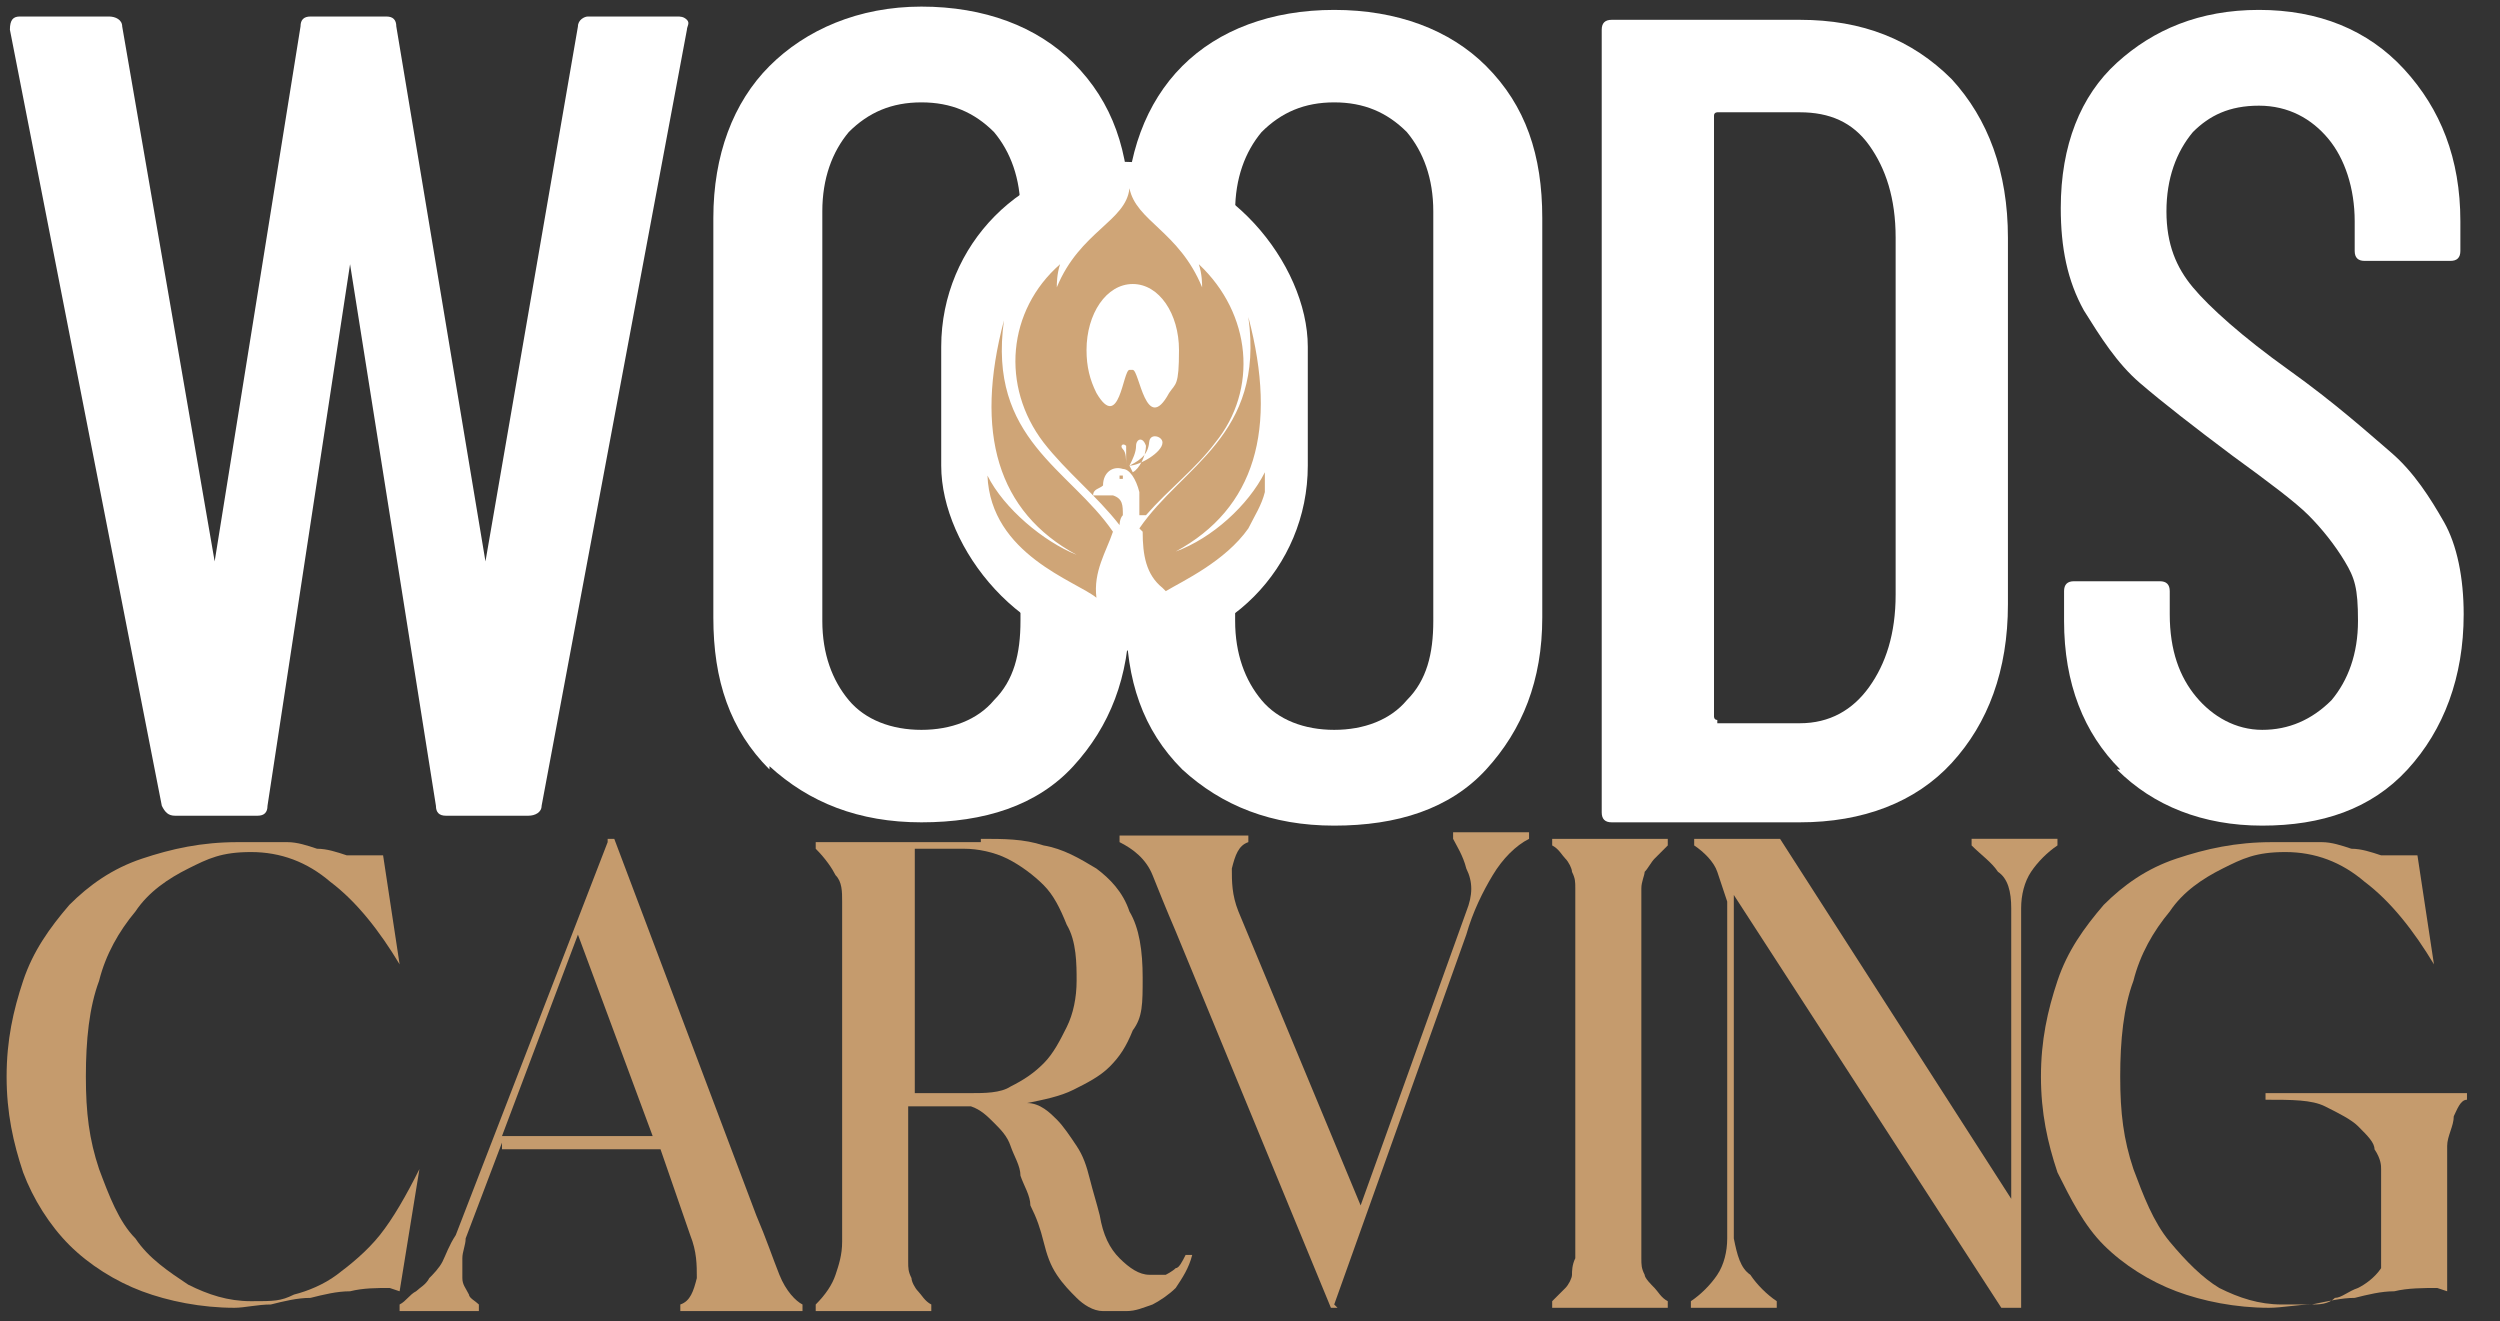
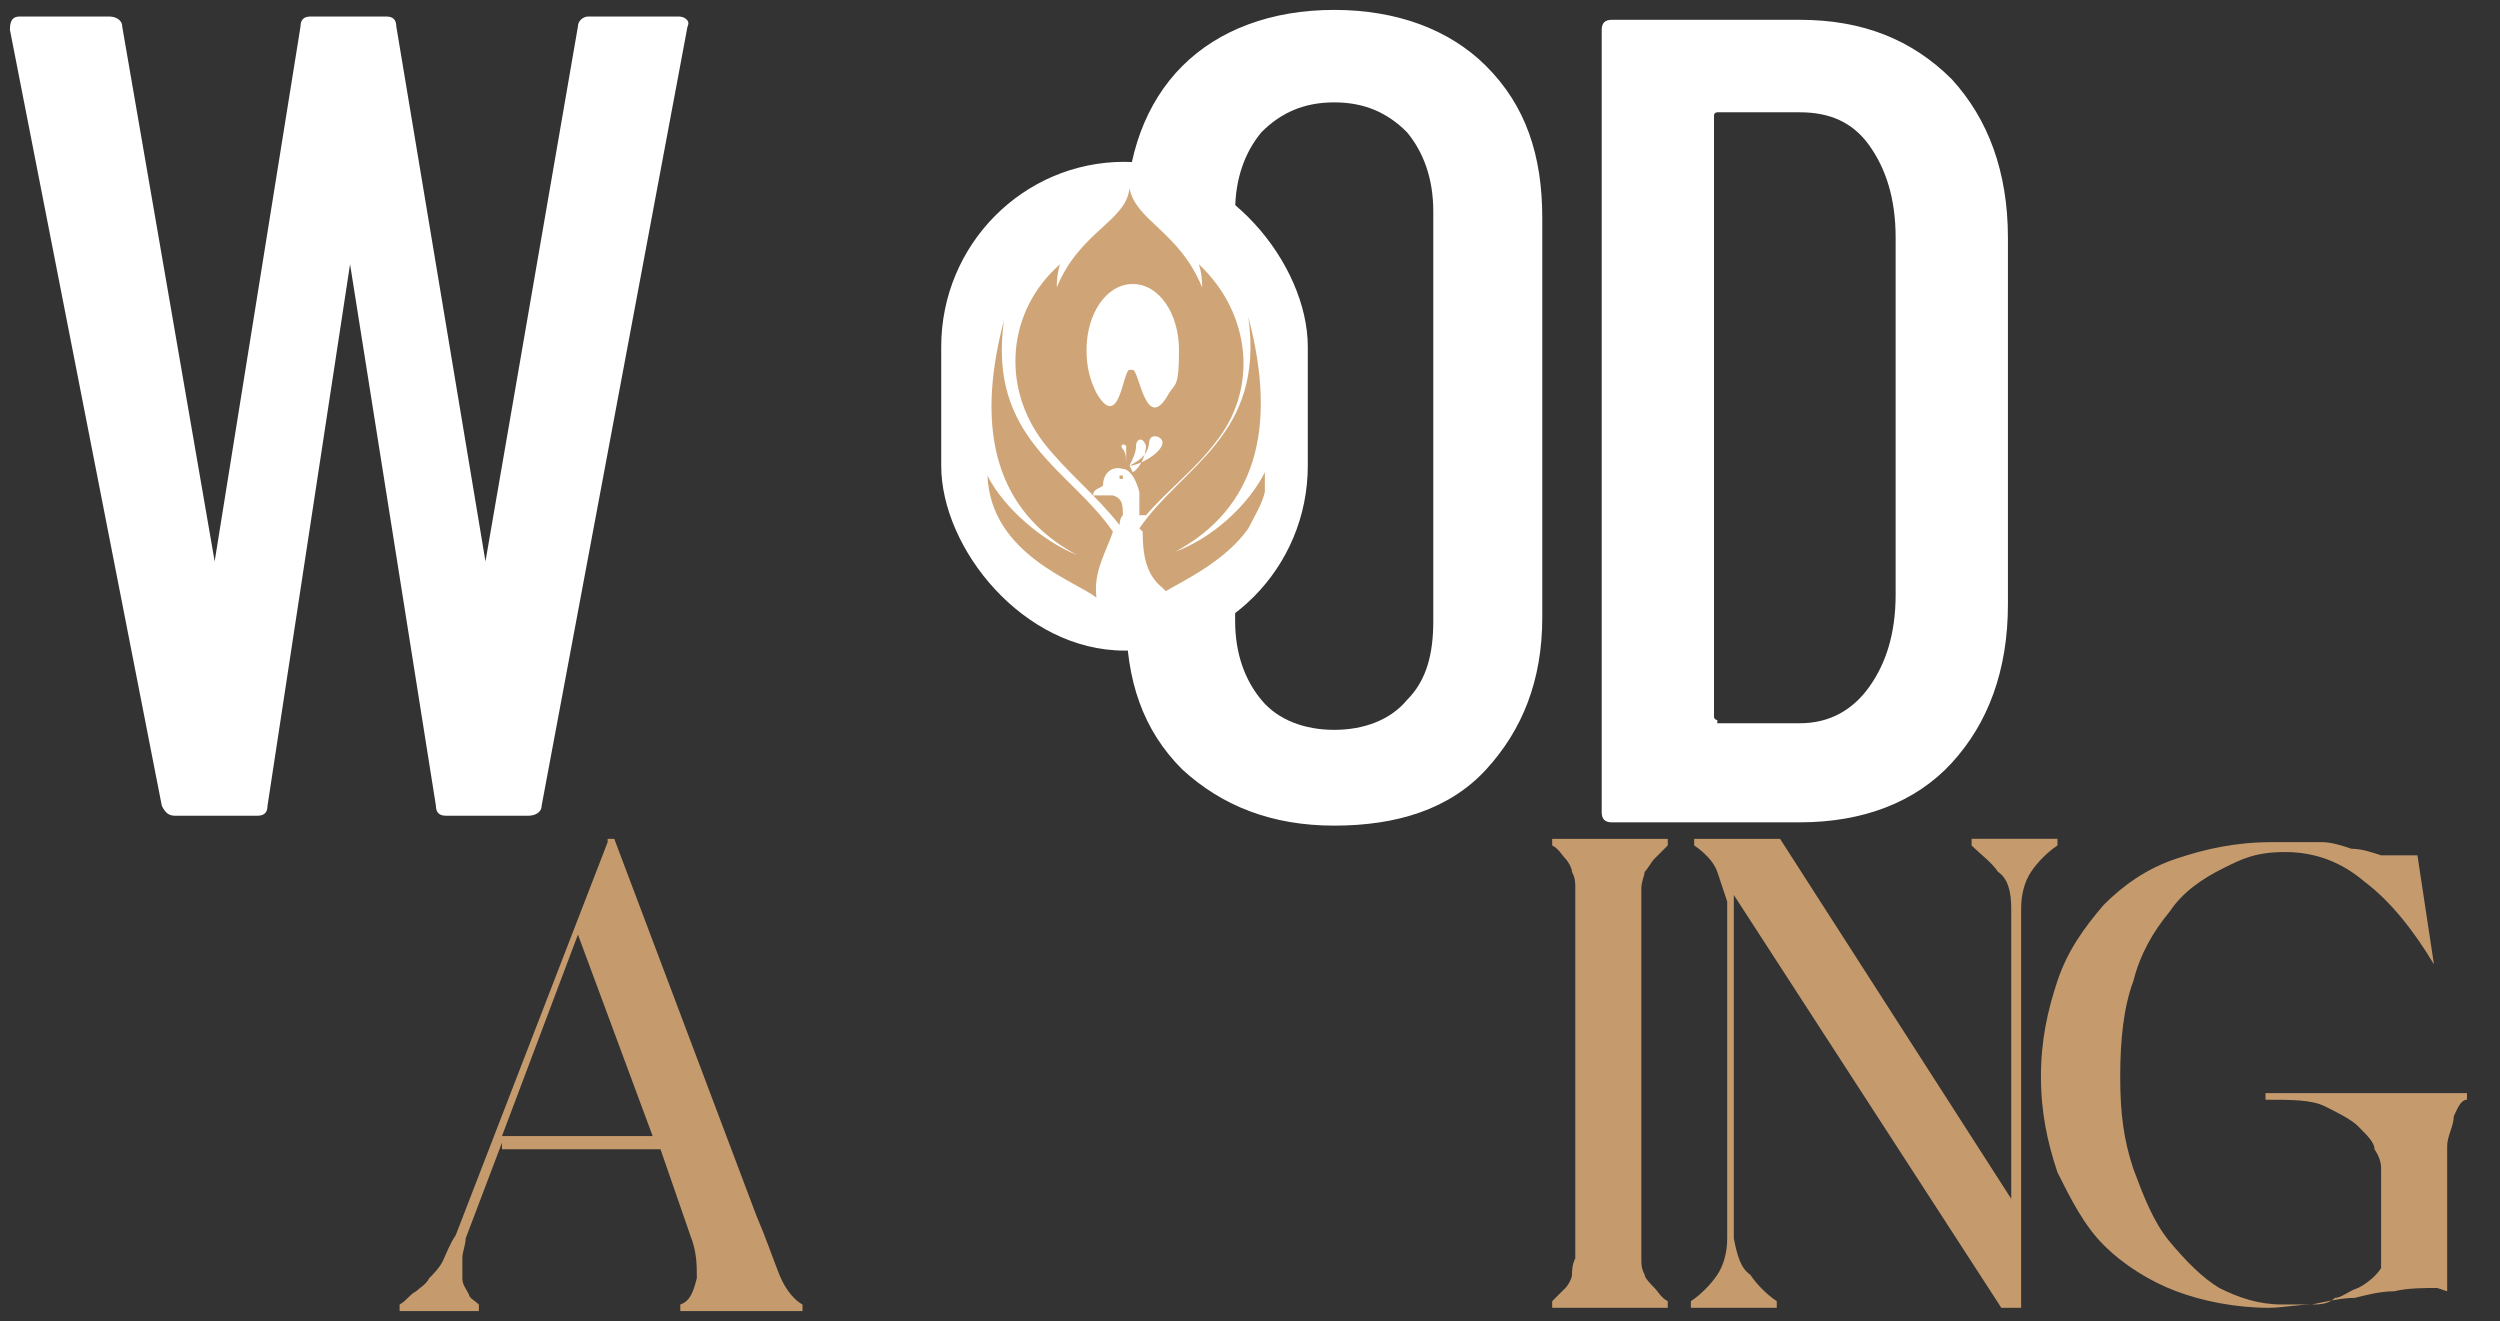
<svg xmlns="http://www.w3.org/2000/svg" version="1.1" viewBox="0 0 75.7 40">
  <rect x="0" y="0" width="75.7" height="40" fill="#333333" stroke="none" />
  <defs>
    <style>
      .cls-1 {
        fill: #fff;
      }

      .cls-2 {
        fill: #cfa577;
        fill-rule: evenodd;
      }

      .cls-3 {
        fill: #c59b6d;
      }
    </style>
  </defs>
  <g>
    <g id="Layer_1">
      <g id="Layer_1-2" data-name="Layer_1">
        <g>
          <path class="cls-1" d="M4.9,24.4L.3.9H.3c0-.3.1-.4.3-.4h2.7c.2,0,.4.1.4.3l2.8,16.2s0,0,0,0,0,0,0,0L9.1.8c0-.2.1-.3.3-.3h2.3c.2,0,.3.1.3.3l2.7,16.2s0,0,0,0,0,0,0,0L17.5.8c0-.2.2-.3.3-.3h2.7c.1,0,.2,0,.3.1s0,.2,0,.3l-4.4,23.5c0,.2-.2.3-.4.3h-2.5c-.2,0-.3-.1-.3-.3l-2.6-16.4s0,0,0,0,0,0,0,0l-2.5,16.4c0,.2-.1.3-.3.3h-2.5c-.2,0-.3-.1-.4-.3h0Z" />
-           <path class="cls-1" d="M23.3,23.3c-1.2-1.2-1.7-2.7-1.7-4.6V6.6c0-1.9.6-3.5,1.7-4.6S26,.2,27.9.2s3.5.6,4.6,1.7c1.2,1.2,1.7,2.7,1.7,4.6v12.1c0,1.9-.6,3.4-1.7,4.6s-2.7,1.7-4.6,1.7-3.4-.6-4.6-1.7h0ZM30.1,21.2c.6-.6.8-1.4.8-2.4V6.4c0-1-.3-1.8-.8-2.4-.6-.6-1.3-.9-2.2-.9s-1.6.3-2.2.9c-.5.6-.8,1.4-.8,2.4v12.4c0,1,.3,1.8.8,2.4.5.6,1.3.9,2.2.9s1.7-.3,2.2-.9Z" />
          <path class="cls-1" d="M35.8,23.3c-1.2-1.2-1.7-2.7-1.7-4.6V6.6c0-1.9.6-3.5,1.7-4.6s2.7-1.7,4.6-1.7,3.5.6,4.6,1.7c1.2,1.2,1.7,2.7,1.7,4.6v12.1c0,1.9-.6,3.4-1.7,4.6s-2.7,1.7-4.6,1.7-3.4-.6-4.6-1.7h0ZM42.6,21.2c.6-.6.8-1.4.8-2.4V6.4c0-1-.3-1.8-.8-2.4-.6-.6-1.3-.9-2.2-.9s-1.6.3-2.2.9c-.5.6-.8,1.4-.8,2.4v12.4c0,1,.3,1.8.8,2.4.5.6,1.3.9,2.2.9s1.7-.3,2.2-.9Z" />
          <path class="cls-1" d="M48.5,24.4V.9c0-.2.1-.3.3-.3h5.7c1.9,0,3.4.6,4.6,1.8,1.1,1.2,1.7,2.8,1.7,4.8v11.1c0,2-.6,3.6-1.7,4.8s-2.7,1.8-4.6,1.8h-5.7c-.2,0-.3-.1-.3-.3h0ZM52,21.9h2.5c.9,0,1.6-.4,2.1-1.1.5-.7.8-1.6.8-2.8V7.2c0-1.2-.3-2.1-.8-2.8-.5-.7-1.2-1-2.1-1h-2.5c0,0-.1,0-.1.1v18.2c0,0,0,.1.1.1h0Z" />
-           <path class="cls-1" d="M64.2,23.3c-1.1-1.1-1.7-2.6-1.7-4.5v-.9c0-.2.1-.3.3-.3h2.6c.2,0,.3.1.3.3v.7c0,1.1.3,1.9.8,2.5.5.6,1.2,1,2,1s1.5-.3,2.1-.9c.5-.6.8-1.4.8-2.4s-.1-1.3-.4-1.8-.7-1-1.1-1.4-1.2-1-2.3-1.8c-1.2-.9-2.1-1.6-2.8-2.2s-1.2-1.4-1.7-2.2c-.5-.9-.7-1.9-.7-3.1,0-1.9.6-3.4,1.7-4.4s2.5-1.6,4.3-1.6,3.3.6,4.4,1.8c1.1,1.2,1.7,2.7,1.7,4.6v.9c0,.2-.1.3-.3.3h-2.6c-.2,0-.3-.1-.3-.3v-.9c0-1-.3-1.9-.8-2.5-.5-.6-1.2-1-2.1-1s-1.5.3-2,.8c-.5.6-.8,1.4-.8,2.4s.3,1.7.8,2.3,1.5,1.5,2.9,2.5c1.4,1,2.4,1.9,3.1,2.5.7.6,1.2,1.4,1.6,2.1s.6,1.7.6,2.8c0,1.9-.6,3.5-1.7,4.7-1.1,1.2-2.6,1.7-4.4,1.7s-3.3-.6-4.4-1.7h0Z" />
        </g>
        <g>
-           <path class="cls-3" d="M11.8,39c-.4,0-.8,0-1.2.1-.4,0-.8.1-1.2.2-.4,0-.8.1-1.2.2-.4,0-.8.1-1.1.1-1,0-2-.2-2.8-.5-.8-.3-1.6-.8-2.2-1.4-.6-.6-1.1-1.4-1.4-2.2-.3-.9-.5-1.8-.5-2.9s.2-2,.5-2.9c.3-.9.8-1.6,1.4-2.3.6-.6,1.3-1.1,2.2-1.4.9-.3,1.8-.5,2.9-.5h.4c.4,0,.8,0,1.1,0,.3,0,.6.1.9.2.3,0,.6.1.9.2.3,0,.7,0,1.1,0l.5,3.3c-.6-1-1.3-1.9-2.1-2.5-.7-.6-1.5-.9-2.4-.9s-1.3.2-1.9.5-1.2.7-1.6,1.3c-.5.6-.9,1.3-1.1,2.1-.3.8-.4,1.8-.4,2.9s.1,1.9.4,2.8c.3.8.6,1.6,1.1,2.1.4.6,1,1,1.6,1.4.6.3,1.2.5,1.9.5s.9,0,1.3-.2c.4-.1.9-.3,1.3-.6.4-.3.9-.7,1.3-1.2.4-.5.8-1.2,1.2-2l-.6,3.7h0Z" />
          <path class="cls-3" d="M18.4,25.4h.2l4.3,11.4c.3.7.5,1.3.7,1.8.2.5.5.8.7.9v.2h-3.7v-.2c.3-.1.4-.4.5-.8,0-.4,0-.8-.2-1.3l-.9-2.6h-4.8v-.2l-1.1,2.9c0,.2-.1.4-.1.6s0,.4,0,.6c0,.2.1.3.2.5,0,.1.2.2.3.3v.2h-2.4v-.2c.2-.1.3-.3.5-.4.1-.1.3-.2.4-.4.1-.1.3-.3.4-.5.1-.2.2-.5.4-.8l4.6-11.9h0ZM19.8,34.5l-2.3-6.2-2.3,6.1h4.6q0,0,0,0Z" />
-           <path class="cls-3" d="M29.7,25.4c.7,0,1.3,0,1.9.2.6.1,1.1.4,1.6.7.4.3.8.7,1,1.3.3.5.4,1.2.4,2s0,1.2-.3,1.6c-.2.5-.4.8-.7,1.1s-.7.5-1.1.7c-.4.2-.9.3-1.4.4.4,0,.7.3.9.5.2.2.4.5.6.8.2.3.3.6.4,1,.1.4.2.7.3,1.1.1.6.3,1,.6,1.3.3.3.6.5.9.5h.2c0,0,.2,0,.3,0,0,0,.2-.1.3-.2.1,0,.2-.2.3-.4h.2c-.1.4-.3.7-.5,1-.2.2-.5.4-.7.5-.3.1-.5.2-.8.2-.3,0-.5,0-.7,0-.3,0-.6-.2-.8-.4-.2-.2-.4-.4-.6-.7-.2-.3-.3-.6-.4-1-.1-.4-.2-.7-.4-1.1,0-.3-.2-.6-.3-.9,0-.3-.2-.6-.3-.9-.1-.3-.3-.5-.5-.7-.2-.2-.4-.4-.7-.5h-1.9s0,4.1,0,4.1c0,.2,0,.4,0,.6,0,.2,0,.3.1.5,0,.1.1.3.2.4s.2.3.4.4v.2h-3.5v-.2c.3-.3.5-.6.6-.9.1-.3.2-.6.2-1v-10.3c0-.3,0-.6-.2-.8-.1-.2-.3-.5-.6-.8v-.2h5,0ZM27.6,33.1h1.8c.4,0,.9,0,1.2-.2.4-.2.7-.4,1-.7.3-.3.5-.7.7-1.1.2-.4.3-.9.3-1.4s0-1.2-.3-1.7c-.2-.5-.4-.9-.7-1.2-.3-.3-.7-.6-1.1-.8-.4-.2-.9-.3-1.3-.3h-1.5s0,7.4,0,7.4h0Z" />
-           <path class="cls-3" d="M40.5,39.6h-.2l-4.7-11.4c-.3-.7-.5-1.2-.7-1.7-.2-.5-.6-.8-1-1v-.2h3.9v.2c-.3.1-.4.4-.5.8,0,.4,0,.8.2,1.3l3.7,8.9,3.2-8.9c.2-.5.2-.9,0-1.3-.1-.4-.3-.7-.4-.9v-.2h2.3v.2c-.4.2-.8.6-1.1,1.1-.3.5-.6,1.1-.8,1.8l-4,11.2h0Z" />
          <path class="cls-3" d="M47.7,27.5c0-.2,0-.4,0-.6,0-.2,0-.3-.1-.5,0-.1-.1-.3-.2-.4-.1-.1-.2-.3-.4-.4v-.2h3.5v.2c-.1.1-.3.3-.4.4-.1.1-.2.3-.3.4,0,.1-.1.3-.1.5,0,.2,0,.4,0,.6v10c0,.2,0,.4,0,.6,0,.2,0,.3.1.5,0,.1.2.3.3.4.1.1.2.3.4.4v.2h-3.5v-.2c.1-.1.3-.3.4-.4.1-.1.2-.3.2-.4,0-.1,0-.3.1-.5,0-.2,0-.4,0-.6v-10h0Z" />
          <path class="cls-3" d="M61.2,39.6h-.6l-8.1-12.5v10.4c.1.5.2.9.5,1.1.2.3.5.6.8.8v.2h-2.6v-.2c.3-.2.6-.5.8-.8.2-.3.3-.7.3-1.1v-10.2c-.1-.3-.2-.6-.3-.9-.1-.3-.4-.6-.7-.8v-.2h2.6l7,10.9v-8.8c0-.5-.1-.9-.4-1.1-.2-.3-.5-.5-.8-.8v-.2h2.6v.2c-.3.2-.6.5-.8.8-.2.3-.3.7-.3,1.1v12.1h0Z" />
          <path class="cls-3" d="M73.8,39c-.4,0-.9,0-1.3.1-.4,0-.8.1-1.2.2-.4,0-.8.1-1.3.2-.4,0-.9.1-1.3.1-1,0-2-.2-2.8-.5s-1.6-.8-2.2-1.4c-.6-.6-1-1.4-1.4-2.2-.3-.9-.5-1.8-.5-2.9s.2-2,.5-2.9c.3-.9.8-1.6,1.4-2.3.6-.6,1.3-1.1,2.2-1.4.9-.3,1.8-.5,2.9-.5h.4c.4,0,.8,0,1.1,0,.3,0,.6.1.9.2.3,0,.6.1.9.2.3,0,.7,0,1.1,0l.5,3.3c-.6-1-1.3-1.9-2.1-2.5-.7-.6-1.5-.9-2.4-.9s-1.3.2-1.9.5-1.2.7-1.6,1.3c-.5.6-.9,1.3-1.1,2.1-.3.8-.4,1.8-.4,2.9s.1,1.9.4,2.8c.3.8.6,1.6,1.1,2.2s1,1.1,1.5,1.4c.6.3,1.2.5,1.9.5s.6,0,.9,0c.2,0,.5,0,.7-.2.2,0,.4-.2.7-.3.2-.1.5-.3.7-.6v-3c0-.1,0-.3-.2-.6,0-.2-.2-.4-.5-.7-.2-.2-.6-.4-1-.6-.4-.2-1-.2-1.8-.2v-.2h6.1v.2c-.2,0-.3.3-.4.5,0,.3-.2.6-.2.9,0,.3,0,.7,0,1v3.4h0Z" />
        </g>
        <rect class="cls-1" x="28.5" y="4.9" width="11.1" height="14.8" rx="5.6" ry="5.6" />
        <path class="cls-2" d="M34,13.6c-.1-.1,0-.2.1-.1,0,0,0,0,0,0,0,.1,0,.3,0,.4,0,0,0,.1,0,.2,0-.2,0-.4-.1-.5h0ZM34.7,15.6c.7-.8,1.5-1.4,2.1-2.2,1.3-1.6,1.1-3.9-.5-5.4.1.3.1.6.1.7-.7-1.7-2-2-2.2-3-.1,1-1.5,1.3-2.2,3,0-.1,0-.4.1-.7-1.6,1.4-1.8,3.7-.5,5.4.7.9,1.6,1.6,2.3,2.5h0c0,0,0-.2.1-.3,0-.3,0-.5-.3-.6-.2,0-.4,0-.6,0,0-.2.2-.2.3-.3,0-.4.3-.6.6-.5.2,0,.4.3.5.7,0,.2,0,.4,0,.7h0ZM34.2,14.1h0c.1-.2.2-.4.2-.6,0,0,0,0,0,0,0,0,0,0,0,0,0-.2.2-.3.3,0,0,.3-.2.7-.4.8h0ZM34,14.4s0,0-.1,0c0,0,0,0,0,.1,0,0,0,0,.1,0,0,0,0,0,0,0h0ZM34.2,11.2c-.2,0-.3,1.9-1,.7-.2-.4-.3-.8-.3-1.3,0-1.1.6-2,1.4-2s1.4.9,1.4,2-.1,1-.3,1.3c-.7,1.3-.9-.7-1.1-.7h0ZM34.8,13.4c0-.3.4-.2.4,0,0,.3-.7.7-1,.7.4-.2.6-.4.6-.8h0ZM34.6,16.1c0,.7.1,1.3.6,1.7,0,0,0,0,.1.1.5-.3,1.8-.9,2.5-1.9.2-.4.4-.7.5-1.1,0-.2,0-.4,0-.6,0,0,0,0,0,0h0c-.5,1-1.6,2-2.7,2.4,2.4-1.3,3.1-3.7,2.2-7.1.5,3.6-2,4.5-3.3,6.4,0,0,0,0,0,0h0ZM33.2,18.1c-.1-.8.3-1.4.5-2-1.3-1.9-3.8-2.8-3.3-6.4-.9,3.4-.2,5.8,2.2,7.1-1-.4-2.2-1.4-2.7-2.4.1,2.4,2.7,3.2,3.3,3.7h0Z" />
      </g>
    </g>
  </g>
</svg>